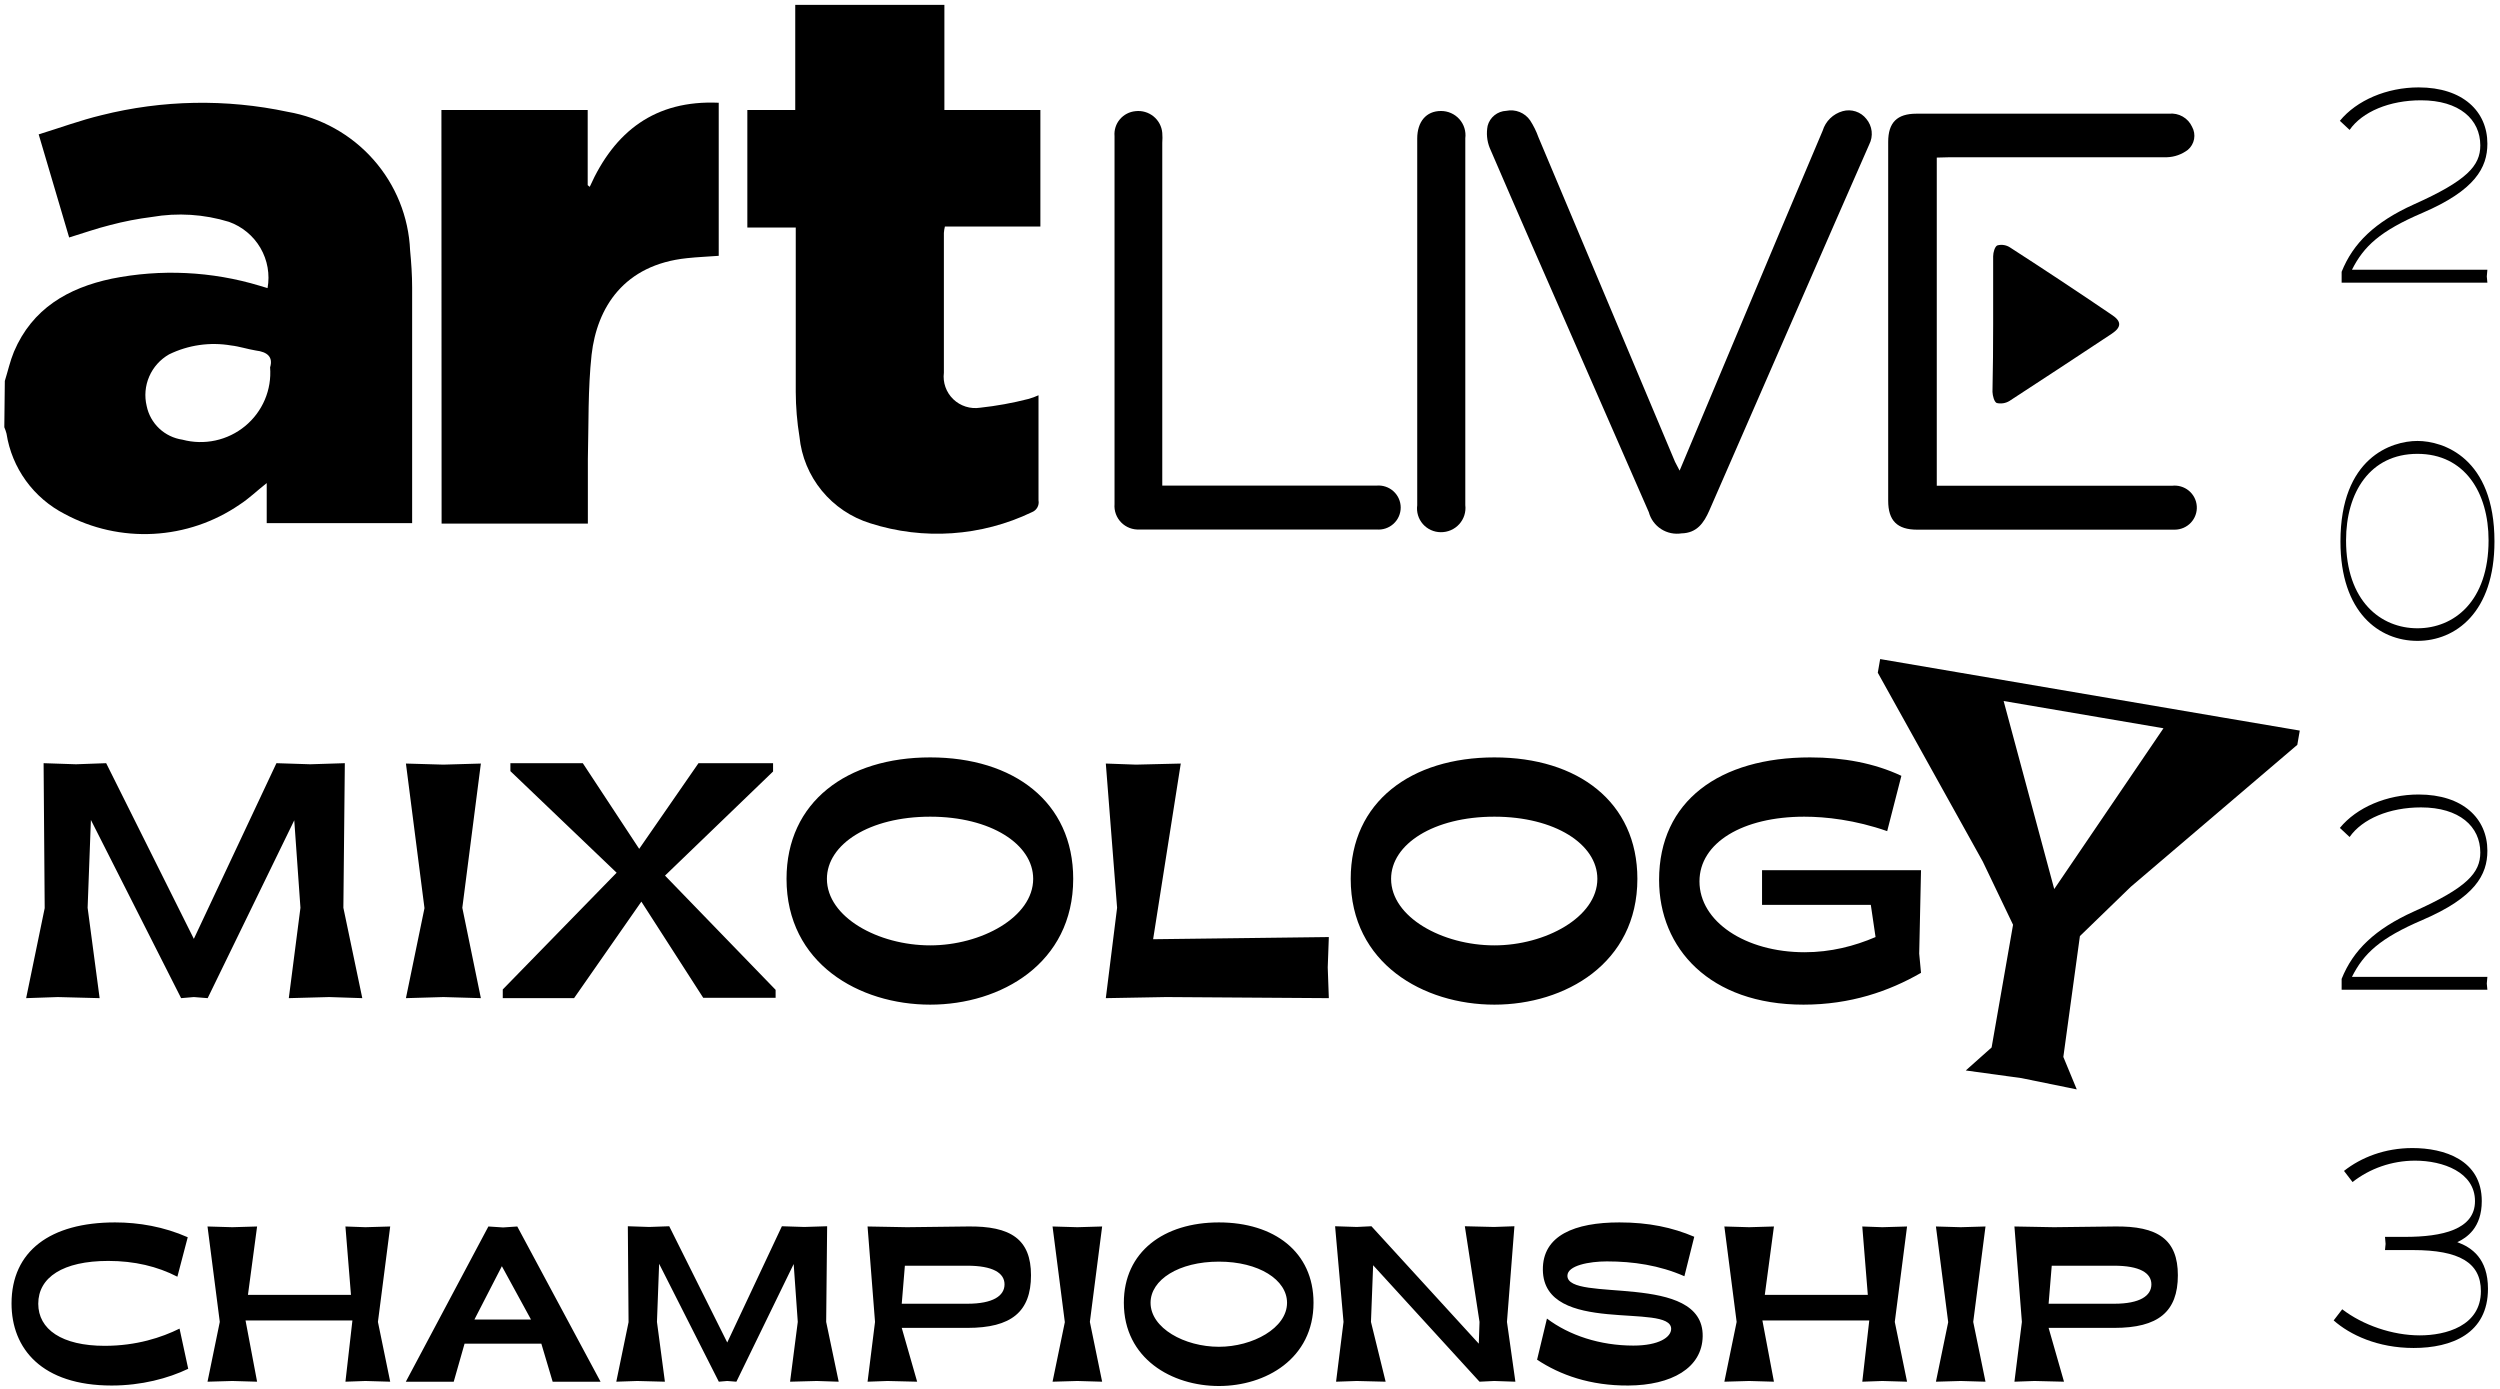
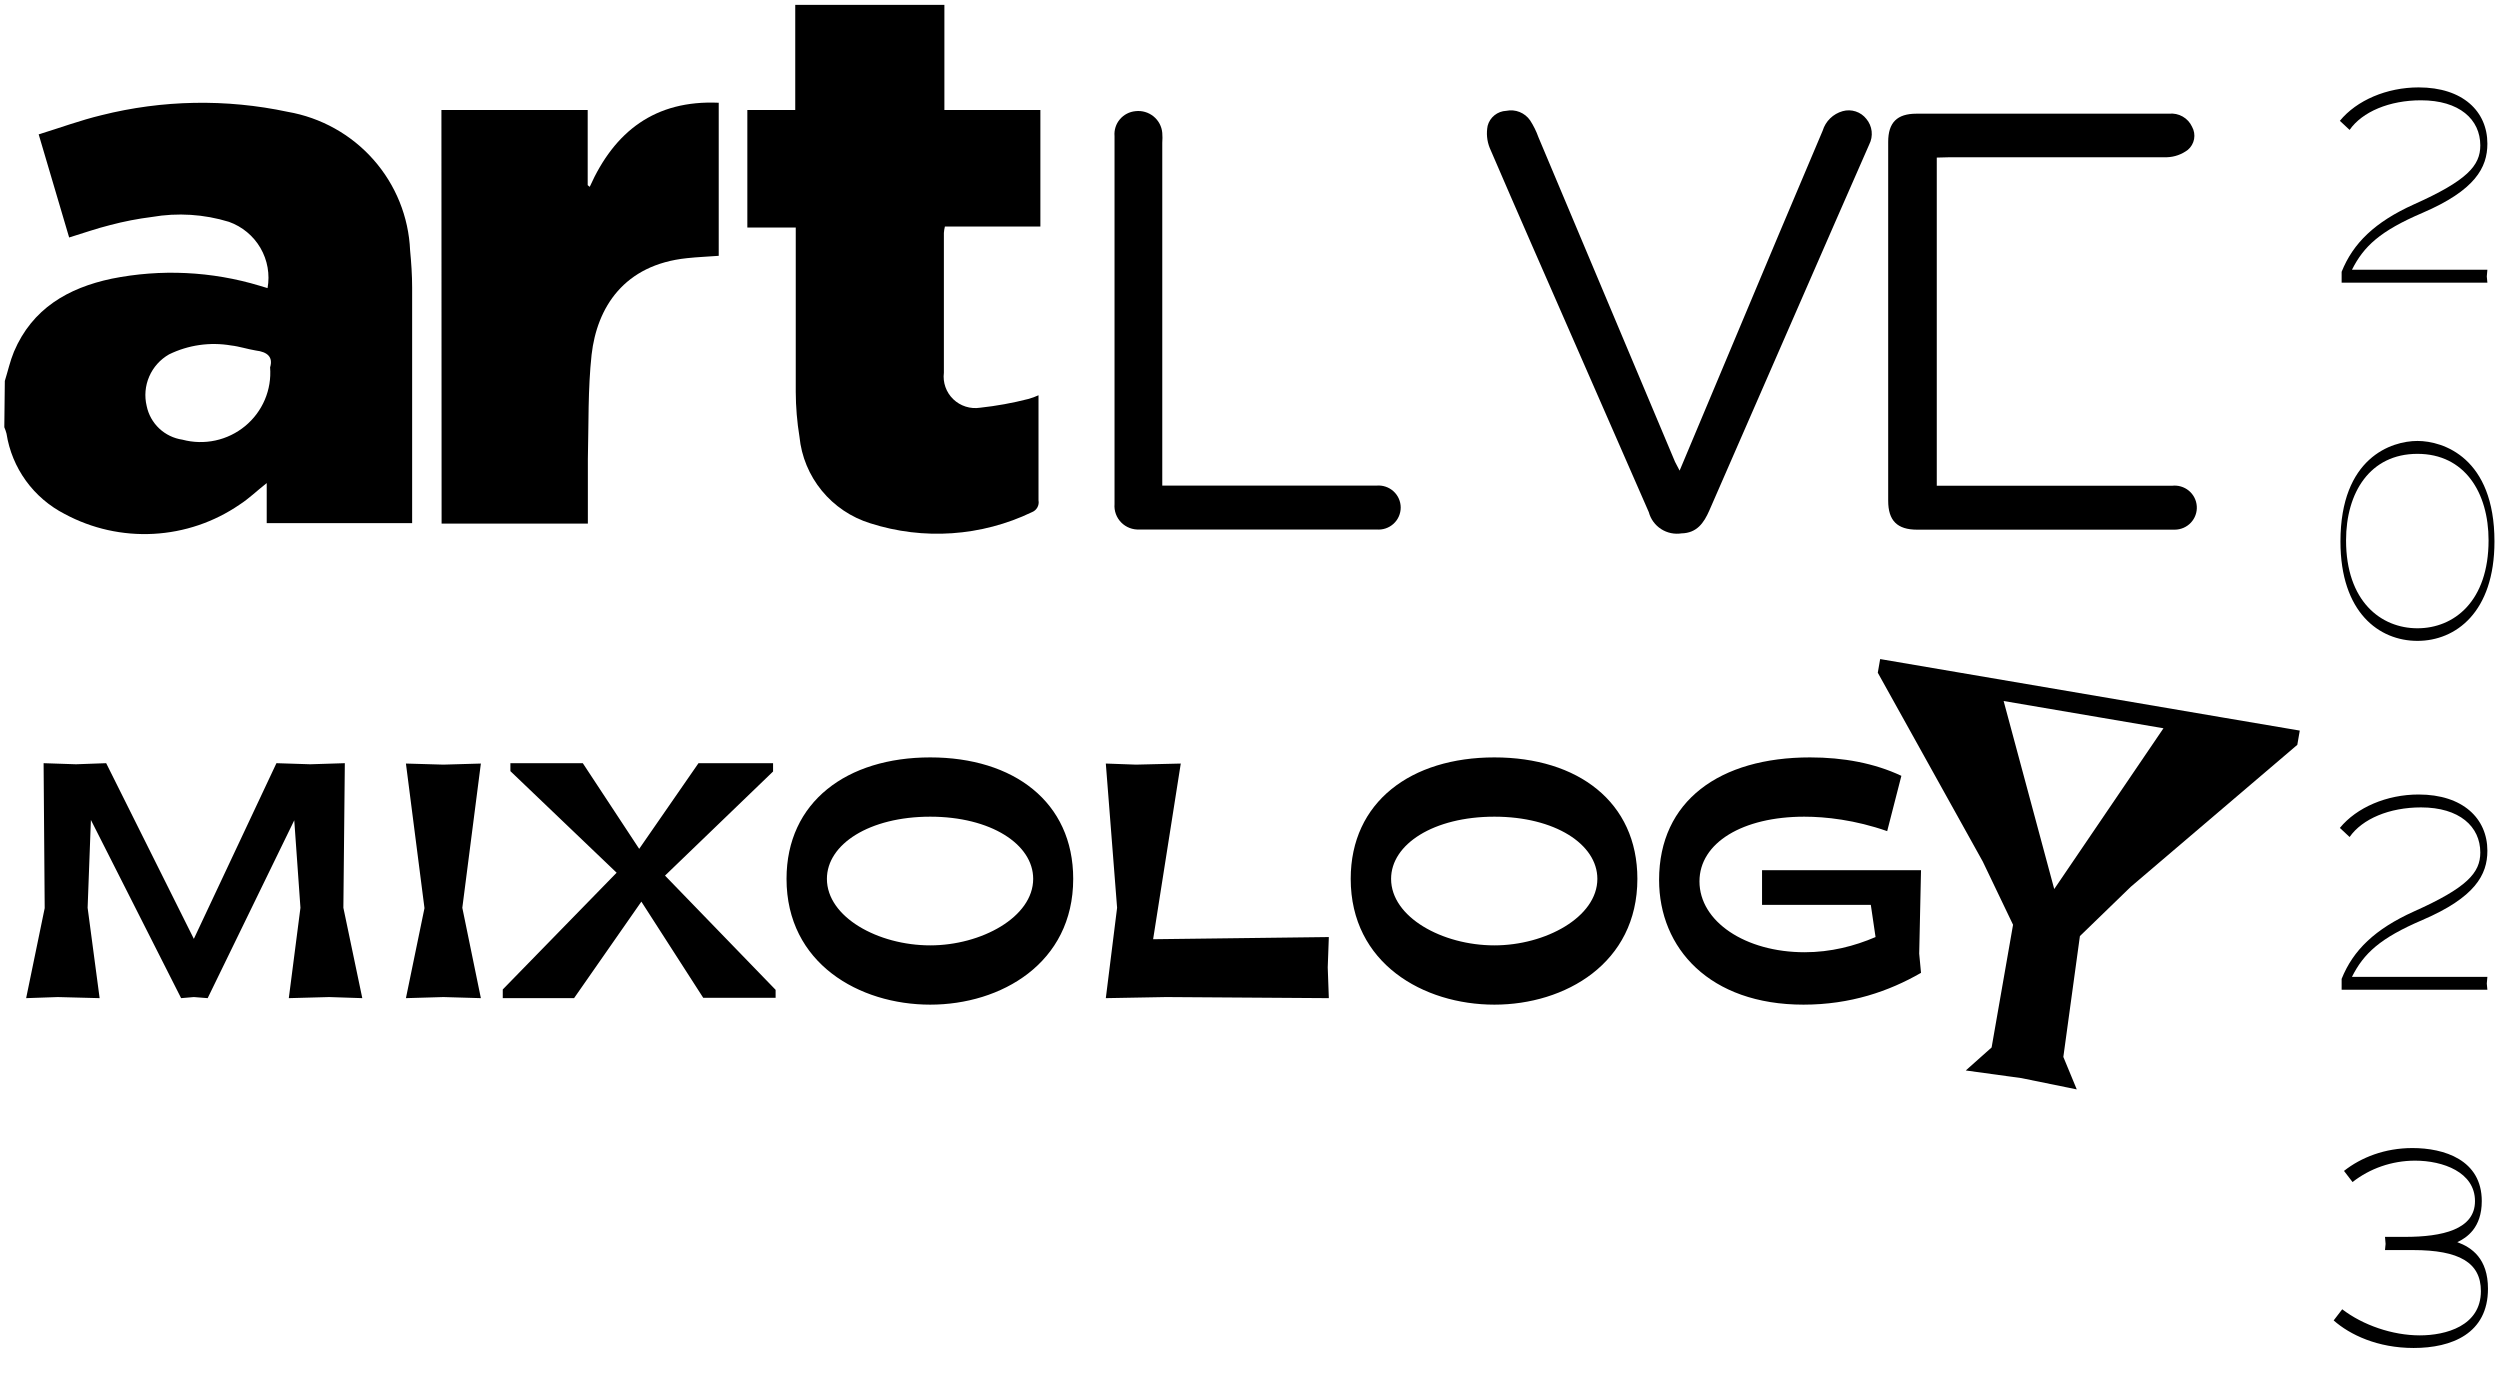
<svg xmlns="http://www.w3.org/2000/svg" width="432" height="240" viewBox="0 0 432 240" fill="none">
-   <path d="M31.025 229.583L32.523 236.526C29.07 238.18 24.454 239.419 19.296 239.419C7.234 239.419 1.993 233.055 1.993 225.244C1.993 216.193 8.69 211.233 19.878 211.233C23.996 211.233 28.322 211.978 32.44 213.796L30.651 220.616C27.199 218.838 23.247 217.887 18.714 217.887C10.853 217.887 6.61 220.74 6.61 225.285C6.61 229.707 10.686 232.559 18.09 232.559C23.58 232.559 27.948 231.112 31.025 229.583ZM44.426 211.936L42.845 223.756H60.647L59.691 211.936L63.143 212.061L67.427 211.936L65.306 228.426L67.427 238.758L63.143 238.634L59.691 238.758L60.897 228.178H42.429L44.426 238.758L40.142 238.634L35.858 238.758L37.979 228.426L35.858 211.936L40.142 212.061L44.426 211.936ZM95.499 238.758L93.544 232.187H80.276L78.404 238.758H70.127L84.393 211.936L86.931 212.102L89.385 211.936L103.776 238.758H95.499ZM81.981 228.013H91.755L86.723 218.797L81.981 228.013ZM106.493 238.758L108.615 228.468L108.49 211.895L112.191 212.019L115.644 211.895L125.668 231.981L135.11 211.895L138.978 212.019L142.929 211.895L142.763 228.426L144.926 238.758L141.141 238.634L136.524 238.758L137.855 228.426L137.148 218.425L127.249 238.758L125.668 238.634L124.212 238.758L113.897 218.383L113.523 228.426L114.895 238.758L110.112 238.634L106.493 238.758ZM167.176 229.459H155.821L158.483 238.758L153.367 238.634L149.915 238.758L151.204 228.426L149.915 211.936L156.736 212.061L167.176 211.936C174.746 211.812 178.156 214.21 178.156 220.367C178.156 226.69 174.746 229.459 167.176 229.459ZM167.134 218.714H156.362L155.821 225.285H167.176C171.585 225.285 173.582 223.922 173.582 221.938C173.582 219.954 171.543 218.714 167.134 218.714ZM181.881 238.758L184.003 228.468L181.881 211.936L186.165 212.061L190.45 211.936L188.329 228.426L190.45 238.758L186.165 238.634L181.881 238.758ZM194.201 225.12C194.201 216.317 201.105 211.233 210.63 211.233C220.155 211.233 226.976 216.317 226.976 225.12C226.976 234.791 218.699 239.502 210.63 239.502C202.519 239.502 194.201 234.791 194.201 225.12ZM198.817 225.12C198.817 229.5 204.682 232.724 210.63 232.724C216.453 232.724 222.401 229.5 222.401 225.12C222.401 221.152 217.535 218.011 210.63 218.011C203.684 218.011 198.817 221.152 198.817 225.12ZM230.872 238.758L232.161 228.426L230.705 211.895L234.449 212.019L236.986 211.895L255.536 232.187L255.661 228.426L253.124 211.895L258.157 212.019L261.692 211.895L260.403 228.426L261.859 238.758L258.199 238.634L255.661 238.758L237.277 218.632L236.903 228.426L239.439 238.758L234.449 238.634L230.872 238.758ZM265.608 234.956L267.313 227.847C271.14 230.741 276.464 232.517 282.245 232.517C286.655 232.517 288.776 231.071 288.776 229.624C288.776 224.996 266.773 230.864 266.606 219.458C266.523 213.465 272.138 211.233 279.833 211.233C284.908 211.233 288.983 212.102 292.768 213.714L291.063 220.533C286.737 218.632 282.204 217.97 277.67 217.97C274.634 217.97 270.848 218.673 270.848 220.45C270.848 225.203 294.39 219.706 294.224 230.905C294.141 236.402 288.817 239.378 281.372 239.419C274.8 239.46 269.601 237.601 265.608 234.956ZM306.537 211.936L304.957 223.756H322.759L321.803 211.936L325.255 212.061L329.539 211.936L327.418 228.426L329.539 238.758L325.255 238.634L321.803 238.758L323.009 228.178H304.542L306.537 238.758L302.254 238.634L297.97 238.758L300.091 228.426L297.97 211.936L302.254 212.061L306.537 211.936ZM334.527 238.758L336.648 228.468L334.527 211.936L338.811 212.061L343.094 211.936L340.973 228.426L343.094 238.758L338.811 238.634L334.527 238.758ZM365.354 229.459H353.999L356.661 238.758L351.545 238.634L348.093 238.758L349.383 228.426L348.093 211.936L354.915 212.061L365.354 211.936C372.924 211.812 376.335 214.21 376.335 220.367C376.335 226.69 372.924 229.459 365.354 229.459ZM365.313 218.714H354.54L353.999 225.285H365.354C369.764 225.285 371.76 223.922 371.76 221.938C371.76 219.954 369.721 218.714 365.313 218.714Z" fill="black" />
  <path d="M429.82 46.611L429.718 47.776L429.82 48.84H404.634V46.966C406.623 42.002 410.395 38.355 417.125 35.315C426.302 31.212 428.596 28.628 428.596 25.133C428.596 20.625 424.976 17.332 418.348 17.332C412.894 17.332 408.203 19.308 406.011 22.448L404.329 20.878C407.234 17.332 412.435 15.103 417.941 15.103C425.588 15.103 429.82 19.257 429.82 24.829C429.82 28.983 427.678 32.883 418.604 36.784C411.262 39.925 408.458 42.559 406.419 46.611H429.82ZM417.737 110.744C411.109 110.744 404.43 105.831 404.43 93.572C404.43 79.084 413.25 76.196 417.737 76.196C422.173 76.196 431.043 79.084 431.043 93.572C431.043 105.831 424.313 110.744 417.737 110.744ZM417.737 108.566C424.059 108.566 430.024 103.906 430.024 93.369C430.024 85.112 425.894 78.425 417.737 78.425C409.529 78.425 405.399 85.112 405.399 93.369C405.399 103.906 411.415 108.566 417.737 108.566ZM429.82 168.798L429.718 169.963L429.82 171.027H404.634V169.152C406.623 164.188 410.395 160.541 417.125 157.502C426.302 153.398 428.596 150.815 428.596 147.319C428.596 142.812 424.976 139.519 418.348 139.519C412.894 139.519 408.203 141.495 406.011 144.635L404.329 143.065C407.234 139.519 412.435 137.29 417.941 137.29C425.588 137.29 429.82 141.444 429.82 147.016C429.82 151.17 427.678 155.07 418.604 158.971C411.262 162.112 408.458 164.746 406.419 168.798H429.82ZM403.258 228.169L404.736 226.244C408.305 228.979 413.403 230.753 418.144 230.753C422.631 230.753 428.698 229.132 428.698 223.104C428.698 218.19 424.976 216.012 416.972 216.012H412.128L412.23 214.948L412.128 213.732H415.595C422.019 213.732 427.678 212.466 427.678 207.552C427.678 202.537 422.121 200.561 417.329 200.561C413.301 200.561 409.478 201.929 406.521 204.259L405.042 202.334C407.999 200.004 412.078 198.383 416.87 198.383C422.326 198.383 428.851 200.409 428.851 207.552C428.851 212.162 426.251 213.884 424.62 214.644C427.118 215.555 429.922 217.481 429.922 222.698C429.922 230.449 423.651 232.931 417.074 232.931C410.854 232.931 406.062 230.652 403.258 228.169Z" fill="black" />
  <path d="M4.517 172.48L7.723 156.926L7.534 131.878L13.129 132.066L18.347 131.878L33.497 162.235L47.768 131.878L53.614 132.066L59.586 131.878L59.335 156.864L62.604 172.48L56.883 172.292L49.905 172.48L51.917 156.864L50.848 141.747L35.886 172.48L33.497 172.292L31.297 172.48L15.707 141.685L15.141 156.864L17.215 172.48L9.986 172.292L4.517 172.48ZM70.144 172.48L73.35 156.926L70.144 131.941L76.619 132.128L83.094 131.941L79.888 156.864L83.094 172.48L76.619 172.292L70.144 172.48ZM86.877 172.48V170.981L106.554 150.805L88.197 133.253V131.878H100.708L110.452 146.682L120.699 131.878H133.586V133.315L114.915 151.304L134.026 171.043V172.417H121.516L110.828 155.801L99.199 172.48H86.877ZM135.912 151.866C135.912 138.562 146.347 130.879 160.744 130.879C175.139 130.879 185.45 138.562 185.45 151.866C185.45 166.483 172.939 173.604 160.744 173.604C148.485 173.604 135.912 166.483 135.912 151.866ZM142.89 151.866C142.89 158.488 151.754 163.36 160.744 163.36C169.545 163.36 178.534 158.488 178.534 151.866C178.534 145.87 171.179 141.123 160.744 141.123C150.245 141.123 142.89 145.87 142.89 151.866ZM229.433 167.17L229.622 172.48L201.521 172.292L191.085 172.48L193.034 156.864L191.085 131.941L196.304 132.128L204.036 131.941L199.259 162.298L229.622 161.923L229.433 167.17ZM233.402 151.866C233.402 138.562 243.838 130.879 258.233 130.879C272.63 130.879 282.939 138.562 282.939 151.866C282.939 166.483 270.43 173.604 258.233 173.604C245.975 173.604 233.402 166.483 233.402 151.866ZM240.38 151.866C240.38 158.488 249.244 163.36 258.233 163.36C267.035 163.36 276.024 158.488 276.024 151.866C276.024 145.87 268.669 141.123 258.233 141.123C247.735 141.123 240.38 145.87 240.38 151.866ZM304.481 150.368H331.952L331.638 164.796L331.952 168.107C326.421 171.293 319.756 173.604 311.647 173.604C295.428 173.604 286.69 163.86 286.69 152.054C286.69 138.374 297.188 130.879 312.778 130.879C318.563 130.879 323.906 131.878 328.558 134.064L326.106 143.621C320.574 141.685 315.482 141.123 311.773 141.123C301.149 141.123 293.668 145.62 293.668 152.303C293.668 159.238 301.589 164.547 311.836 164.547C316.362 164.547 320.448 163.484 324.095 161.923L323.277 156.364H304.481V150.368Z" fill="black" />
  <path d="M0.833 65.831C1.359 64.145 1.74 62.401 2.413 60.773C5.572 53.333 11.744 49.757 19.292 48.159C27.794 46.452 36.59 46.871 44.889 49.38L46.234 49.786C46.661 47.402 46.226 44.945 45.006 42.849C43.785 40.753 41.858 39.154 39.565 38.334C35.258 37.011 30.696 36.722 26.254 37.491C23.827 37.796 21.423 38.262 19.058 38.886C16.718 39.468 14.406 40.281 11.949 41.037L6.684 23.219C10.37 22.086 13.909 20.778 17.537 19.906C28.076 17.258 39.087 17.059 49.716 19.324C55.462 20.32 60.693 23.239 64.54 27.596C68.387 31.952 70.619 37.485 70.866 43.275C71.071 45.397 71.217 47.548 71.217 49.67C71.217 62.605 71.217 75.51 71.217 88.416V90.392H46.088V83.475C44.362 84.841 42.987 86.178 41.408 87.195C37.013 90.212 31.863 91.961 26.529 92.248C21.196 92.536 15.886 91.35 11.189 88.823C8.528 87.46 6.229 85.49 4.48 83.076C2.731 80.661 1.581 77.869 1.125 74.929C1.025 74.552 0.898 74.183 0.745 73.825L0.833 65.831ZM46.673 63.477C47.229 61.675 46.176 60.803 44.216 60.57C42.782 60.337 41.291 59.843 39.945 59.698C36.292 59.072 32.534 59.612 29.209 61.239C27.682 62.112 26.481 63.454 25.785 65.062C25.089 66.671 24.935 68.46 25.347 70.162C25.65 71.644 26.405 72.998 27.509 74.038C28.614 75.078 30.014 75.755 31.52 75.976C33.383 76.475 35.34 76.522 37.226 76.114C39.112 75.705 40.871 74.852 42.356 73.627C43.841 72.403 45.008 70.841 45.76 69.075C46.511 67.308 46.824 65.388 46.673 63.477Z" fill="black" />
  <path d="M163.191 0.838V19.005H179.778V39.148H163.278C163.188 39.511 163.129 39.88 163.103 40.253C163.103 48.304 163.103 56.356 163.103 64.407C162.998 65.242 163.09 66.089 163.37 66.882C163.65 67.675 164.112 68.393 164.718 68.979C165.325 69.565 166.06 70.003 166.867 70.259C167.672 70.515 168.527 70.581 169.363 70.453C172.175 70.15 174.962 69.644 177.7 68.942C178.301 68.775 178.888 68.561 179.455 68.302C179.455 68.913 179.455 69.349 179.455 69.785C179.455 75.337 179.455 80.888 179.455 86.469C179.533 86.887 179.461 87.319 179.253 87.69C179.044 88.061 178.713 88.349 178.315 88.504C169.598 92.691 159.592 93.379 150.378 90.422C147.088 89.4 144.175 87.438 142 84.781C139.826 82.124 138.486 78.89 138.15 75.482C137.731 72.916 137.516 70.321 137.506 67.721C137.506 59.001 137.506 50.281 137.506 41.561V39.323H129.14V19.005H137.418V0.838H163.191Z" fill="black" />
  <path d="M76.278 19.005H101.554V31.998L101.905 32.288C106.176 22.697 113.196 17.261 124.196 17.755V44.206C122.382 44.351 120.539 44.409 118.696 44.613C107.814 45.746 103.163 53.129 102.226 61.297C101.583 67.256 101.729 73.302 101.583 79.319C101.583 83.01 101.583 86.701 101.583 90.481H76.308L76.278 19.005Z" fill="black" />
  <path d="M334.675 27.231V83.94H375.308C375.826 83.876 376.353 83.918 376.853 84.064C377.355 84.209 377.821 84.454 378.223 84.785C378.625 85.116 378.955 85.525 379.193 85.987C379.43 86.449 379.57 86.954 379.604 87.472C379.639 87.989 379.566 88.508 379.39 88.997C379.215 89.486 378.941 89.933 378.585 90.314C378.23 90.694 377.799 90.996 377.321 91.205C376.844 91.413 376.328 91.523 375.805 91.527H331.282C327.83 91.527 326.279 89.957 326.279 86.527V24.528C326.279 21.185 327.801 19.645 331.165 19.645H374.811C375.63 19.56 376.455 19.733 377.169 20.14C377.883 20.547 378.45 21.167 378.789 21.912C379.148 22.558 379.272 23.307 379.139 24.033C379.005 24.758 378.624 25.416 378.058 25.894C377.013 26.686 375.745 27.134 374.431 27.173C361.939 27.173 349.419 27.173 336.928 27.173L334.675 27.231Z" fill="black" />
  <path d="M290.239 81.325L307.323 40.631L314.958 22.581C315.202 21.776 315.646 21.044 316.249 20.455C316.853 19.866 317.596 19.437 318.41 19.209C319.15 19.002 319.934 19.018 320.663 19.257C321.393 19.495 322.034 19.944 322.506 20.546C323.014 21.153 323.332 21.896 323.421 22.681C323.509 23.466 323.364 24.26 323.003 24.964C321.053 29.421 319.102 33.868 317.152 38.306C309.898 54.951 302.633 71.597 295.358 88.243C294.422 90.365 293.223 92.108 290.56 92.167C289.331 92.359 288.072 92.091 287.029 91.414C285.986 90.737 285.233 89.7 284.915 88.504C280.624 78.699 276.333 68.894 272.043 59.089C267.158 47.927 262.243 36.765 257.417 25.545C256.937 24.335 256.815 23.014 257.065 21.738C257.252 21.021 257.666 20.383 258.245 19.917C258.825 19.452 259.539 19.183 260.283 19.151C261.058 18.991 261.864 19.063 262.598 19.358C263.332 19.653 263.962 20.157 264.408 20.808C264.997 21.718 265.478 22.693 265.841 23.714L289.449 79.813C289.654 80.191 289.858 80.598 290.239 81.325Z" fill="black" />
  <path d="M200.957 83.911H237.875C238.405 83.865 238.938 83.929 239.441 84.099C239.944 84.268 240.407 84.54 240.798 84.897C241.19 85.254 241.504 85.688 241.717 86.171C241.931 86.654 242.042 87.177 242.042 87.705C242.042 88.233 241.931 88.755 241.717 89.238C241.504 89.722 241.19 90.155 240.798 90.512C240.407 90.868 239.944 91.141 239.441 91.31C238.938 91.48 238.405 91.544 237.875 91.498H196.92C196.335 91.533 195.748 91.443 195.201 91.233C194.654 91.024 194.158 90.701 193.748 90.284C193.337 89.868 193.022 89.369 192.822 88.822C192.622 88.274 192.543 87.689 192.591 87.109V23.511C192.501 22.463 192.832 21.423 193.512 20.617C194.192 19.811 195.164 19.305 196.218 19.209C196.771 19.144 197.331 19.191 197.865 19.346C198.399 19.501 198.897 19.761 199.329 20.111C199.759 20.461 200.116 20.893 200.375 21.382C200.635 21.871 200.793 22.407 200.84 22.958C200.884 23.529 200.884 24.102 200.84 24.673V83.911H200.957Z" fill="black" />
-   <path d="M244.896 55.542V23.946C244.896 21.04 246.446 19.179 248.992 19.179C249.593 19.175 250.186 19.298 250.735 19.54C251.284 19.782 251.774 20.138 252.173 20.584C252.572 21.03 252.871 21.555 253.048 22.125C253.226 22.695 253.279 23.296 253.204 23.888V87.283C253.276 87.875 253.218 88.475 253.037 89.044C252.855 89.612 252.553 90.135 252.151 90.578C251.75 91.022 251.257 91.374 250.707 91.613C250.157 91.852 249.563 91.971 248.963 91.963C248.376 91.96 247.796 91.833 247.263 91.589C246.729 91.346 246.255 90.992 245.869 90.552C245.484 90.112 245.199 89.595 245.031 89.036C244.863 88.478 244.817 87.89 244.896 87.312V55.542Z" fill="black" />
-   <path d="M344.417 55.92C344.417 52.025 344.417 48.159 344.417 44.293C344.417 43.625 344.709 42.578 345.147 42.404C345.524 42.303 345.917 42.285 346.301 42.35C346.685 42.416 347.05 42.563 347.371 42.782C353.221 46.56 359.072 50.426 364.923 54.408C366.62 55.513 366.62 56.53 364.923 57.664C359.072 61.53 353.221 65.396 347.225 69.291C346.568 69.689 345.78 69.814 345.031 69.639C344.592 69.436 344.329 68.39 344.3 67.721C344.388 63.652 344.417 59.699 344.417 55.92Z" fill="black" />
  <path d="M384.401 124.038L324.89 113.887L324.482 116.246L342.625 148.881L347.855 159.799C346.633 166.87 345.398 173.938 344.15 181.002C342.658 182.326 341.169 183.651 339.684 184.977L349.325 186.302L358.865 188.249L356.545 182.636L359.407 161.757L368.205 153.232L396.975 128.707L397.4 126.245L384.401 124.038ZM354.971 153.628L346.227 121.134L373.849 125.845L354.971 153.628Z" fill="black" />
</svg>